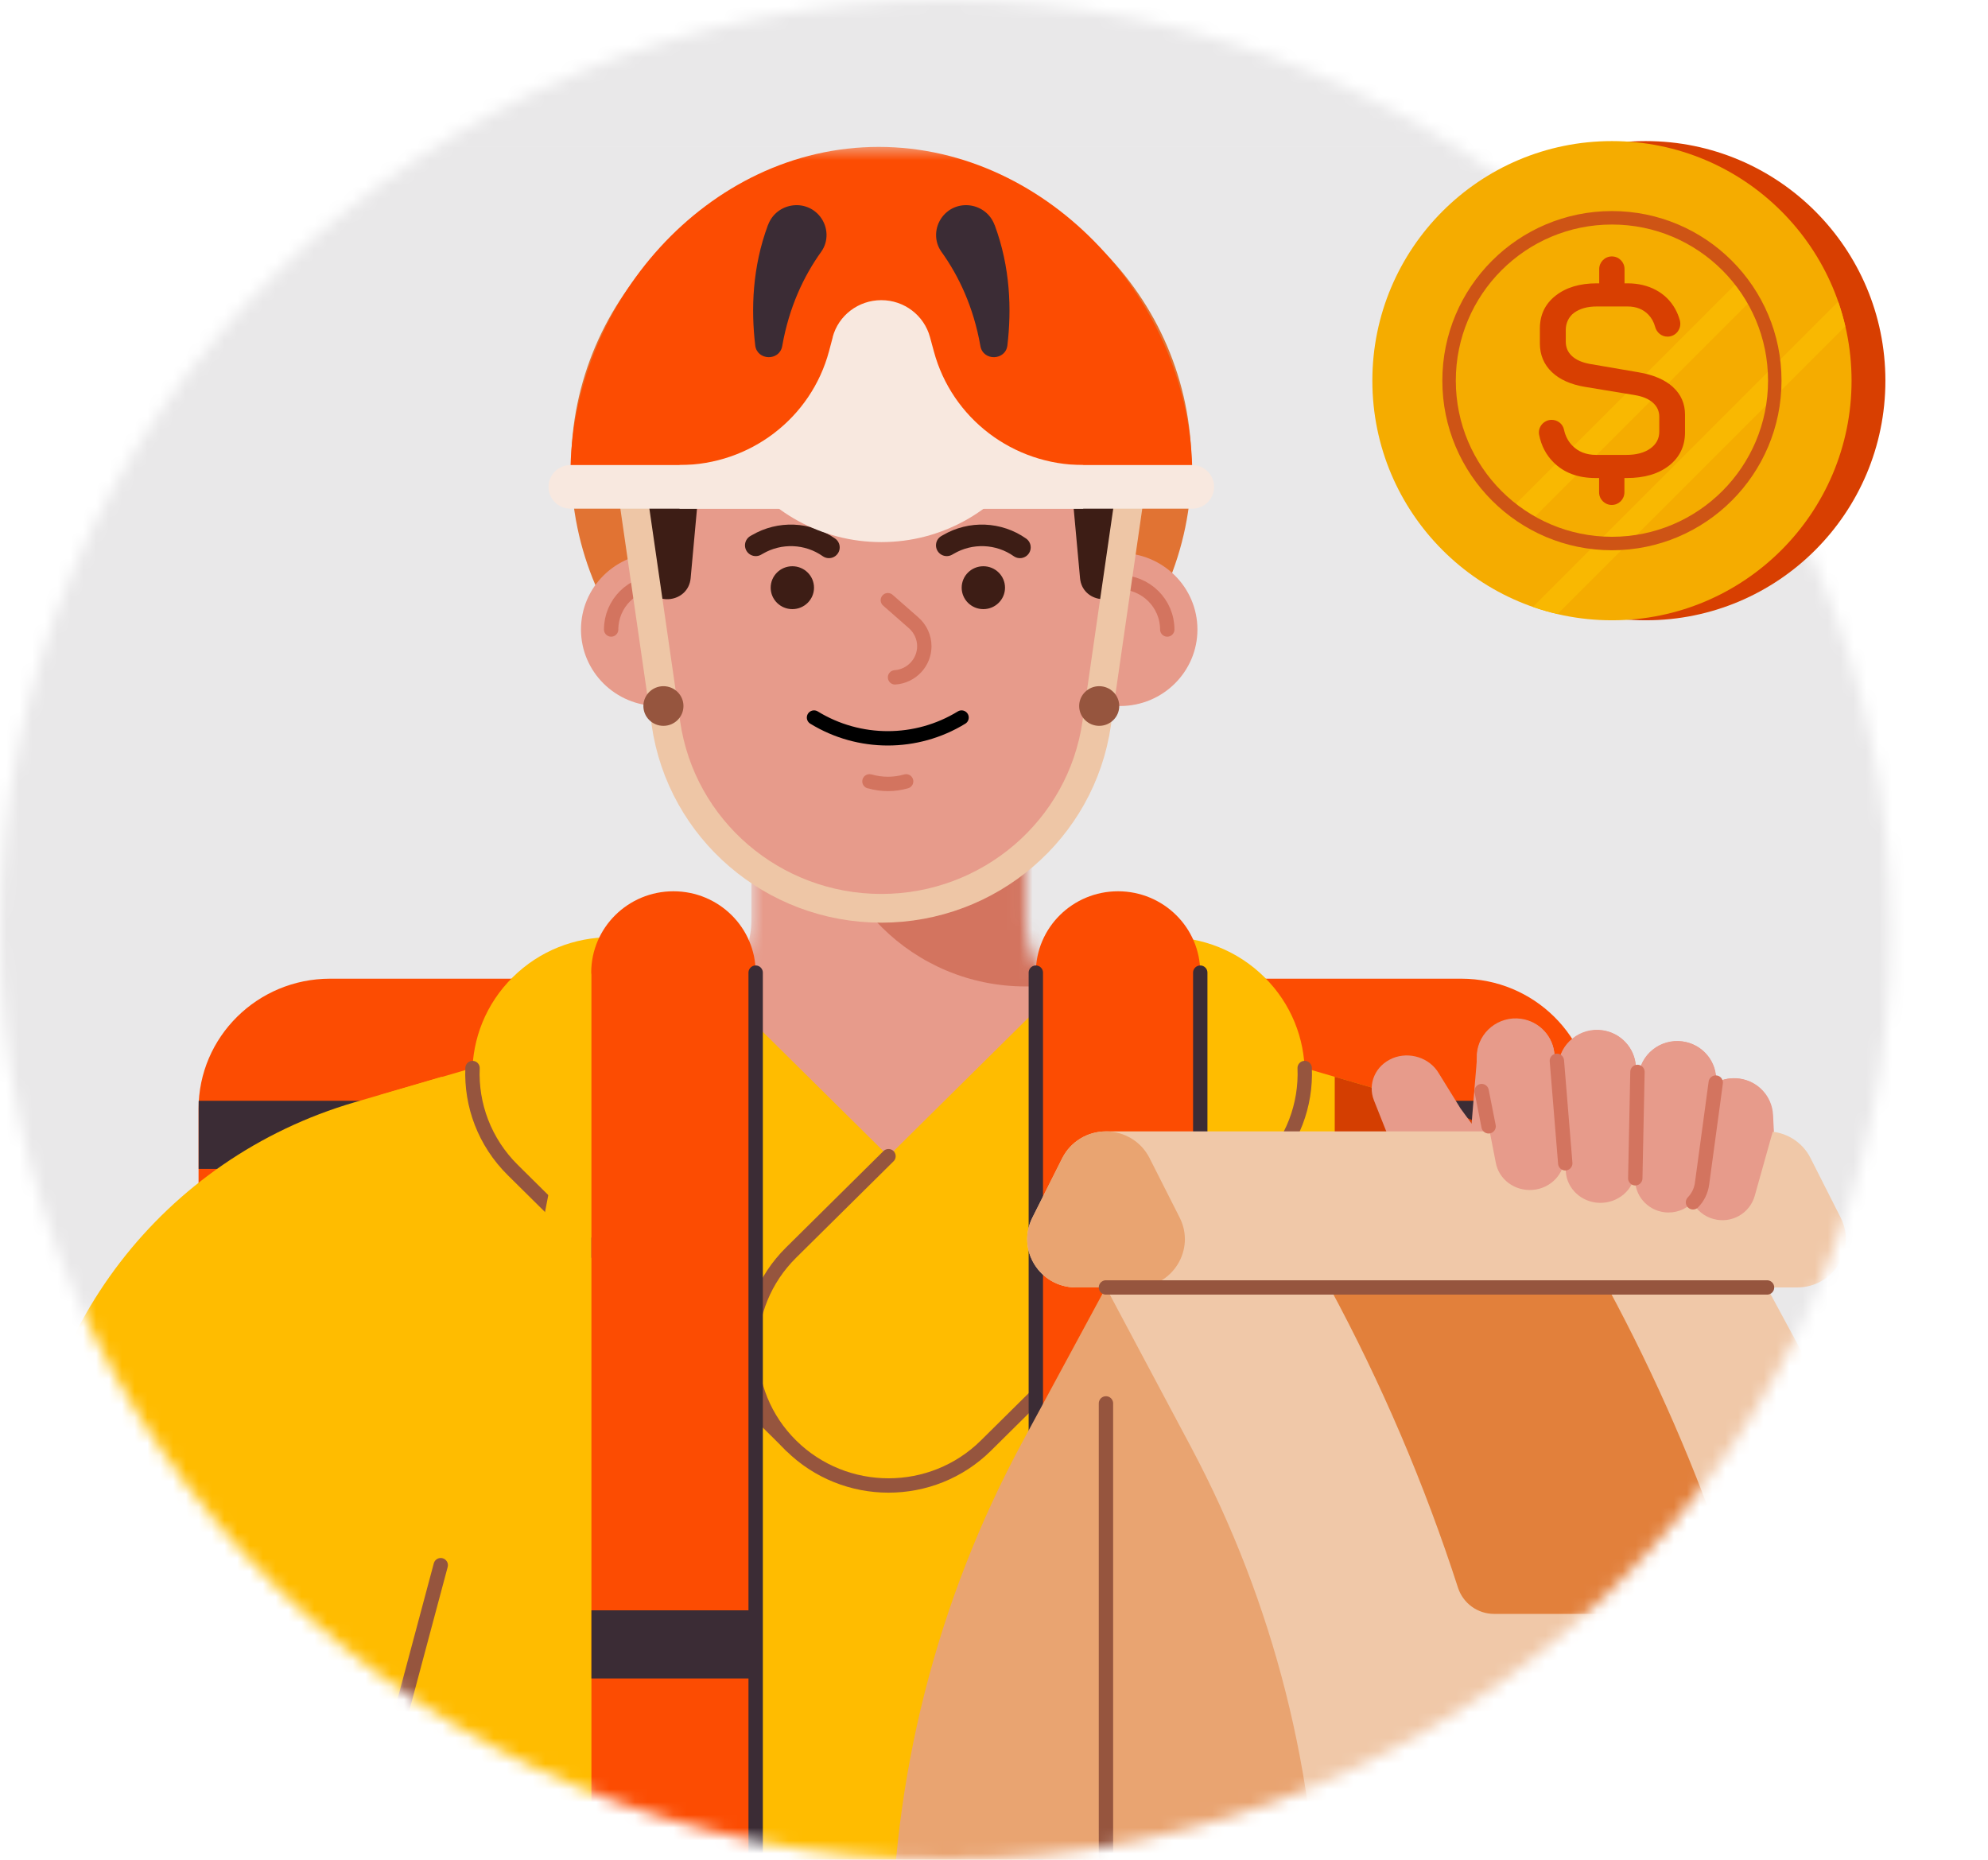
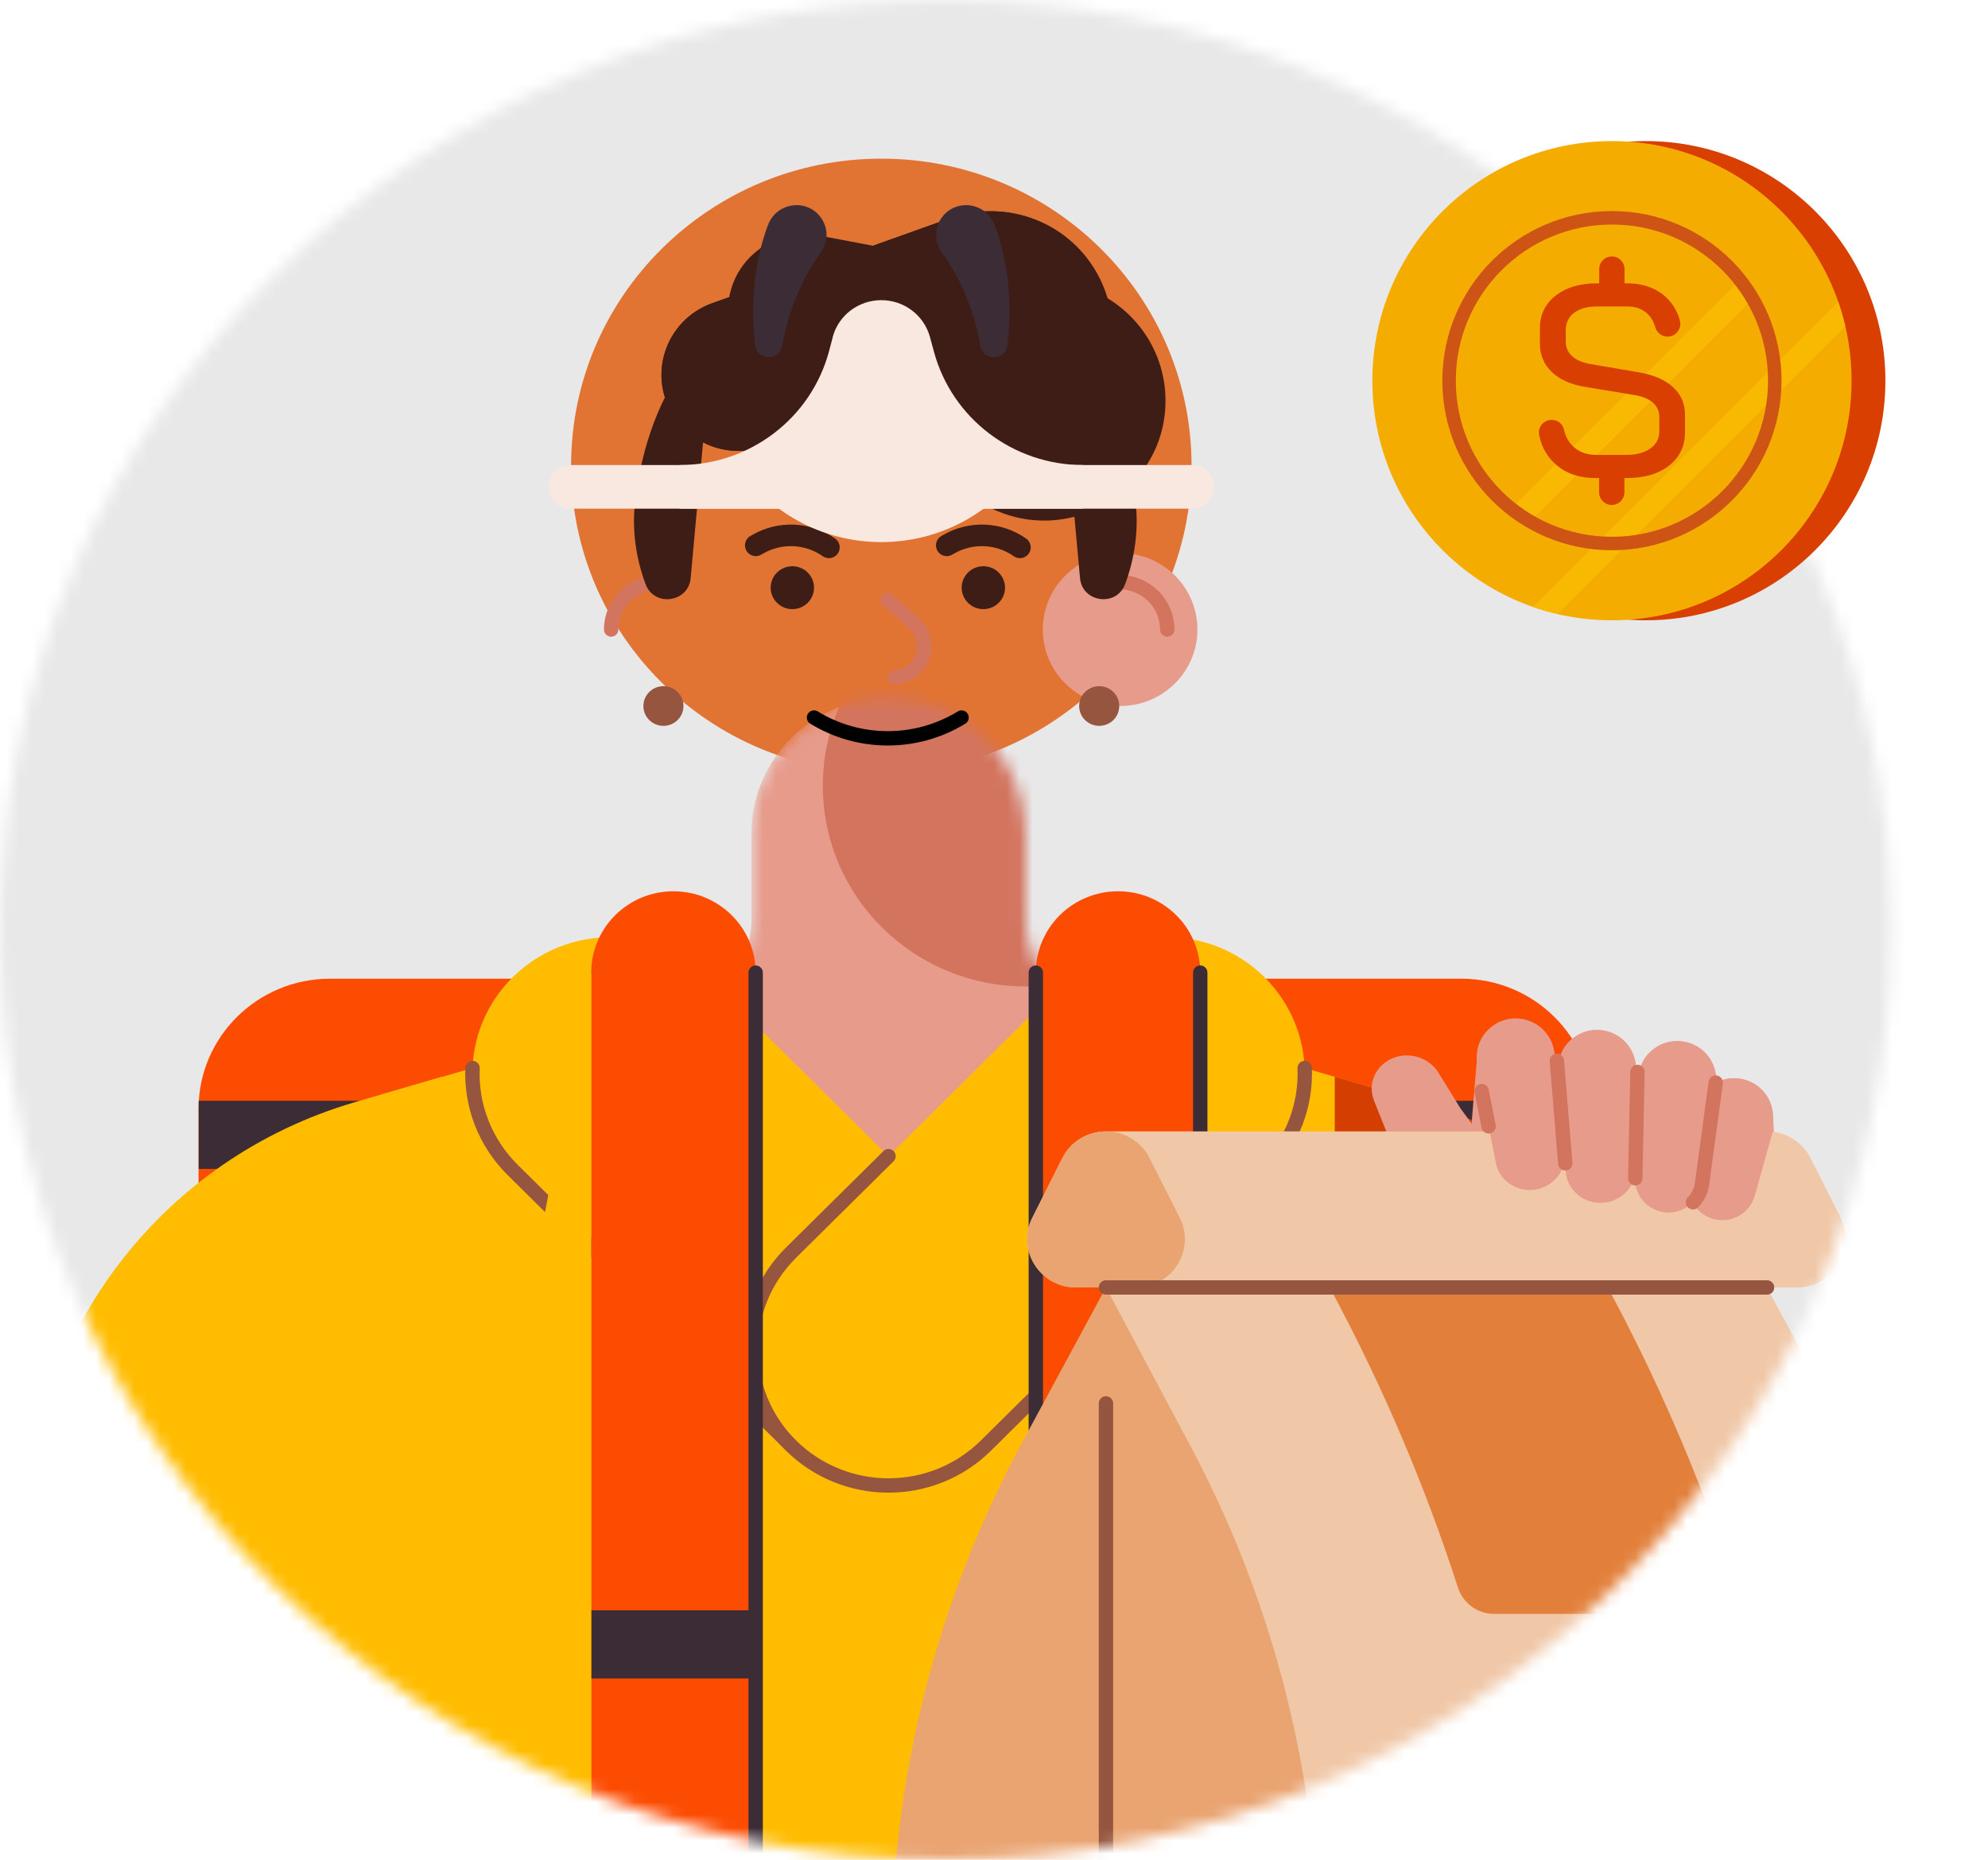
<svg xmlns="http://www.w3.org/2000/svg" width="155" height="145" viewBox="0 0 155 145" fill="none">
  <mask id="mask0_3011_130" style="mask-type:luminance" maskUnits="userSpaceOnUse" x="0" y="0" width="148" height="145">
    <path d="M73.713 144.998C114.424 144.998 147.427 112.539 147.427 72.499C147.427 32.459 114.424 0 73.713 0C33.003 0 0 32.459 0 72.499C0 112.539 33.003 144.998 73.713 144.998Z" fill="white" />
  </mask>
  <g mask="url(#mask0_3011_130)">
    <path d="M154.498 -10.555H-6.502V149.445H154.498V-10.555Z" fill="#E9E8E9" />
    <mask id="mask1_3011_130" style="mask-type:luminance" maskUnits="userSpaceOnUse" x="1" y="11" width="154" height="378">
      <path d="M154.498 11.445H1.498V388.445H154.498V11.445Z" fill="white" />
    </mask>
    <g mask="url(#mask1_3011_130)">
      <path d="M154.498 11.445H1.498V388.445H154.498V11.445Z" fill="#E9E8E9" />
      <path d="M113.932 76.305H25.737C20.073 76.305 15.481 80.849 15.481 86.455V170.389C15.481 175.995 20.073 180.539 25.737 180.539H113.932C119.596 180.539 124.188 175.995 124.188 170.389V86.455C124.188 80.849 119.596 76.305 113.932 76.305Z" fill="#FC4C02" />
      <path d="M12.866 141.627H19.794C23.122 141.643 25.814 144.315 25.805 147.609L25.746 180.539H12.858C9.53 180.539 6.838 177.876 6.838 174.582V147.584C6.838 144.29 9.538 141.618 12.866 141.627Z" fill="#FC4C02" />
      <path d="M126.812 141.627H119.884C116.556 141.643 113.864 144.315 113.873 147.609L113.932 180.539H126.82C130.148 180.539 132.84 177.876 132.84 174.582V147.584C132.84 144.29 130.14 141.618 126.812 141.627Z" fill="#FC4C02" />
      <path d="M15.49 91.135H124.197V85.825H15.49V91.135Z" fill="#3B2C35" />
      <path d="M25.746 180.539C20.083 180.539 15.49 175.993 15.49 170.389V141.635" stroke="#3B2C35" stroke-width="1.12" stroke-linecap="round" stroke-linejoin="round" />
      <path d="M124.197 141.627V170.38C124.197 175.985 119.603 180.531 113.941 180.531" stroke="#3B2C35" stroke-width="1.12" stroke-linecap="round" stroke-linejoin="round" />
      <path d="M68.714 60.247C82.073 60.247 92.902 49.53 92.902 36.308C92.902 23.087 82.073 12.369 68.714 12.369C55.355 12.369 44.526 23.087 44.526 36.308C44.526 49.53 55.355 60.247 68.714 60.247Z" fill="#E17333" />
      <path d="M57.584 35.157H77.255C84.718 35.157 89.234 26.981 85.193 20.763C82.816 17.1 78.189 15.545 74.046 17.024L55.538 23.637C51.827 24.965 50.392 29.418 52.659 32.62C53.78 34.208 55.614 35.157 57.575 35.157H57.584Z" fill="#3D1D15" />
      <path d="M57.584 35.157H77.255C84.718 35.157 89.234 26.981 85.193 20.763C82.816 17.1 78.189 15.545 74.046 17.024L55.538 23.637C51.827 24.965 50.392 29.418 52.659 32.62C53.78 34.208 55.614 35.157 57.575 35.157H57.584Z" fill="#3D1D15" />
      <path d="M59.689 29.3L76.601 39.258C83.02 43.039 91.119 38.291 90.865 30.905C90.712 26.553 87.536 22.872 83.215 22.049L63.9 18.369C60.02 17.629 56.497 20.738 56.786 24.637C56.93 26.57 58.017 28.309 59.698 29.3H59.689Z" fill="#3D1D15" />
      <path d="M108.948 85.38L84.777 78.321C74.657 75.364 63.9 75.364 53.78 78.321L29.609 85.38V173.716C29.609 177.884 32.385 181.556 36.418 182.732C57.864 189.001 80.685 189.001 102.131 182.732C106.172 181.556 108.94 177.884 108.94 173.716V85.38H108.948Z" fill="#FFBC00" />
      <mask id="mask2_3011_130" style="mask-type:luminance" maskUnits="userSpaceOnUse" x="53" y="54" width="33" height="40">
        <path d="M85.006 78.389C82.018 77.515 79.963 74.801 79.963 71.717V64.995C79.963 59.155 75.183 54.416 69.275 54.416C63.374 54.416 58.585 59.147 58.585 64.995V71.717C58.585 74.801 56.531 77.515 53.542 78.389C53.542 86.984 60.581 93.95 69.266 93.95C77.951 93.95 84.989 86.984 84.989 78.389H85.006Z" fill="white" />
      </mask>
      <g mask="url(#mask2_3011_130)">
        <path d="M85.006 78.389C82.018 77.515 79.963 74.801 79.963 71.717V64.995C79.963 59.155 75.183 54.416 69.275 54.416C63.374 54.416 58.585 59.147 58.585 64.995V71.717C58.585 74.801 56.531 77.515 53.542 78.389C53.542 86.984 60.581 93.95 69.266 93.95C77.951 93.95 84.989 86.984 84.989 78.389H85.006Z" fill="#E79B8B" />
        <path d="M79.963 76.91C88.694 76.91 95.772 69.905 95.772 61.264C95.772 52.623 88.694 45.618 79.963 45.618C71.232 45.618 64.155 52.623 64.155 61.264C64.155 69.905 71.232 76.91 79.963 76.91Z" fill="#D3745F" />
      </g>
-       <path d="M69.368 25.385C58.815 25.385 50.545 34.359 51.513 44.753L52.396 54.248L52.541 55.71C53.389 64.281 60.666 70.81 69.359 70.81C78.078 70.81 85.371 64.239 86.186 55.643L87.214 44.778C88.199 34.367 79.929 25.377 69.359 25.377L69.368 25.385Z" fill="#E79B8B" />
      <path d="M93.361 49.08C93.361 45.785 90.662 43.114 87.333 43.114C84.003 43.114 81.305 45.785 81.305 49.08C81.305 52.375 84.003 55.046 87.333 55.046C90.662 55.046 93.361 52.375 93.361 49.08Z" fill="#E79B8B" />
      <path d="M87.282 45.392C89.345 45.392 91.009 47.047 91.009 49.08" stroke="#D3745F" stroke-width="1.12" stroke-linecap="round" stroke-linejoin="round" />
-       <path d="M45.298 49.08C45.298 52.375 47.997 55.046 51.326 55.046C54.656 55.046 57.354 52.375 57.354 49.08C57.354 45.785 54.656 43.114 51.326 43.114C47.997 43.114 45.298 45.785 45.298 49.08Z" fill="#E79B8B" />
      <path d="M51.377 45.392C49.314 45.392 47.65 47.047 47.65 49.08" stroke="#D3745F" stroke-width="1.12" stroke-linecap="round" stroke-linejoin="round" />
      <path d="M83.249 34.577L84.208 45.081C84.387 46.988 87.052 47.341 87.723 45.543C88.496 43.467 88.793 41.241 88.53 39.048C87.791 32.838 84.361 21.327 69.028 21.327C53.695 21.327 50.265 32.838 49.526 39.048C49.263 41.241 49.56 43.467 50.333 45.543C51.004 47.341 53.67 46.988 53.848 45.081L54.807 34.577C54.952 33.006 56.752 32.166 58.068 33.057C64.673 37.527 73.383 37.527 79.989 33.057C81.305 32.166 83.105 33.006 83.249 34.577Z" fill="#3D1D15" />
      <path d="M73.816 42.518L73.935 42.451C75.684 41.425 77.875 41.518 79.522 42.677" stroke="#3D1D15" stroke-width="1.68" stroke-linecap="round" stroke-linejoin="round" />
      <path d="M58.925 42.518L59.044 42.451C60.793 41.425 62.983 41.518 64.63 42.677" stroke="#3D1D15" stroke-width="1.68" stroke-linecap="round" stroke-linejoin="round" />
      <path d="M76.669 47.492C77.602 47.492 78.359 46.743 78.359 45.82C78.359 44.896 77.602 44.148 76.669 44.148C75.736 44.148 74.98 44.896 74.98 45.82C74.98 46.743 75.736 47.492 76.669 47.492Z" fill="#3D1D15" />
      <path d="M61.778 47.492C62.711 47.492 63.467 46.743 63.467 45.82C63.467 44.896 62.711 44.148 61.778 44.148C60.845 44.148 60.088 44.896 60.088 45.82C60.088 46.743 60.845 47.492 61.778 47.492Z" fill="#3D1D15" />
      <path d="M69.224 46.795L71.235 48.559C71.762 49.022 72.067 49.685 72.067 50.383C72.067 51.66 71.066 52.719 69.784 52.811" stroke="#D3745F" stroke-width="1.12" stroke-linecap="round" stroke-linejoin="round" />
      <path d="M63.467 55.945C66.991 58.105 71.448 58.105 74.971 55.945" stroke="black" stroke-width="1.12" stroke-linecap="round" stroke-linejoin="round" />
      <path d="M70.65 60.92C69.724 61.188 68.74 61.188 67.814 60.92H67.789" stroke="#D3745F" stroke-width="1.12" stroke-linecap="round" stroke-linejoin="round" />
      <path d="M104.067 152.491V83.951L110.884 85.943C125.81 90.303 136.142 103.739 136.422 119.133L137.017 152.189C137.161 160.381 131.142 167.414 122.949 168.616C112.998 170.069 104.058 162.44 104.058 152.483L104.067 152.491Z" fill="#D43E01" />
      <path d="M34.457 152.491V83.951L27.639 85.943C12.713 90.312 2.373 103.748 2.101 119.141L1.498 152.197C1.354 160.39 7.373 167.423 15.566 168.624C25.517 170.078 34.457 162.448 34.457 152.491Z" fill="#FFBC00" />
-       <path d="M34.363 122.032L29.609 139.82" stroke="#96553E" stroke-width="1.12" stroke-linecap="round" stroke-linejoin="round" />
      <path d="M39.975 91.226L61.684 112.711C65.878 116.862 72.678 116.862 76.872 112.711L76.878 112.705C81.072 108.554 81.072 101.824 76.878 97.673L55.17 76.188C50.976 72.037 44.175 72.037 39.981 76.188L39.975 76.194C35.781 80.345 35.781 87.075 39.975 91.226Z" fill="#FFBC00" />
      <path d="M36.842 83.271C36.723 86.136 37.768 89.035 39.984 91.228L61.693 112.713" stroke="#96553E" stroke-width="1.12" stroke-linecap="round" stroke-linejoin="round" />
-       <path d="M92.86 39.35C92.928 38.594 92.961 37.829 92.961 37.031C92.961 23.78 81.899 11.453 68.51 11.453C55.121 11.453 44.475 23.78 44.475 37.031C44.475 37.871 44.594 38.644 44.789 39.358H92.86V39.35Z" fill="#FC4C02" />
      <path d="M77.552 17.545C78.775 20.831 78.876 24.125 78.545 26.923C78.409 28.116 76.652 28.175 76.44 26.981C75.905 23.931 74.75 21.511 73.4 19.629C72.814 18.814 72.857 17.705 73.468 16.907C74.597 15.445 76.898 15.806 77.543 17.537L77.552 17.545Z" fill="#3B2C35" />
      <path d="M59.876 17.545C58.653 20.831 58.551 24.125 58.883 26.923C59.018 28.116 60.776 28.175 60.988 26.981C61.523 23.931 62.678 21.511 64.028 19.629C64.613 18.814 64.571 17.705 63.96 16.907C62.83 15.445 60.53 15.806 59.884 17.537L59.876 17.545Z" fill="#3B2C35" />
-       <path d="M68.714 70.818C60.275 70.818 53.118 64.675 51.921 56.407L49.255 37.964H88.173L85.507 56.407C84.31 64.675 77.153 70.818 68.714 70.818Z" stroke="#EEC6A6" stroke-width="2.24" stroke-linecap="round" stroke-linejoin="round" />
      <path d="M85.703 56.592C86.565 56.592 87.265 55.9 87.265 55.046C87.265 54.192 86.565 53.5 85.703 53.5C84.84 53.5 84.14 54.192 84.14 55.046C84.14 55.9 84.84 56.592 85.703 56.592Z" fill="#96553E" />
      <path d="M51.725 56.592C52.588 56.592 53.288 55.9 53.288 55.046C53.288 54.192 52.588 53.5 51.725 53.5C50.863 53.5 50.163 54.192 50.163 55.046C50.163 55.9 50.863 56.592 51.725 56.592Z" fill="#96553E" />
      <path d="M92.945 36.258H44.483C43.536 36.258 42.768 37.018 42.768 37.955V37.963C42.768 38.901 43.536 39.661 44.483 39.661H92.945C93.892 39.661 94.66 38.901 94.66 37.963V37.955C94.66 37.018 93.892 36.258 92.945 36.258Z" fill="#F8E8DF" />
      <path d="M57.49 36.258C59.884 39.879 64.019 42.266 68.714 42.266C73.409 42.266 77.543 39.871 79.938 36.258H57.49Z" fill="#F8E8DF" />
      <path d="M64.927 26.292L64.639 27.376C63.246 32.603 58.475 36.249 53.007 36.258H52.982V39.661H84.454V36.258C78.995 36.258 74.224 32.628 72.815 27.41L72.509 26.284C72.05 24.587 70.497 23.402 68.714 23.402C66.931 23.402 65.369 24.587 64.919 26.292H64.927Z" fill="#F8E8DF" />
      <path d="M83.387 76.178L61.679 97.663C57.485 101.814 57.485 108.544 61.679 112.695L61.685 112.701C65.879 116.852 72.679 116.852 76.873 112.701L98.582 91.216C102.776 87.065 102.776 80.335 98.582 76.184L98.576 76.178C94.381 72.027 87.581 72.027 83.387 76.178Z" fill="#FFBC00" />
      <path d="M101.723 83.27C101.842 86.136 100.798 89.035 98.582 91.219L76.873 112.705C72.679 116.856 65.878 116.856 61.676 112.705C57.482 108.554 57.482 101.823 61.676 97.664L69.274 90.144" stroke="#96553E" stroke-width="1.12" stroke-linecap="round" stroke-linejoin="round" />
      <path d="M28.335 180.539C45.222 180.539 58.917 166.994 58.917 150.273V75.834C58.917 72.33 56.047 69.49 52.507 69.49C48.966 69.49 46.096 72.33 46.096 75.834V150.273C46.096 159.978 38.141 167.851 28.335 167.851C24.795 167.851 21.925 170.691 21.925 174.195C21.925 177.699 24.795 180.539 28.335 180.539Z" fill="#FC4C02" />
      <path d="M46.096 130.863H58.917V125.552H46.096V130.863Z" fill="#3B2C35" />
      <path d="M28.335 180.539C45.222 180.539 58.917 166.994 58.917 150.273V75.834" stroke="#3B2C35" stroke-width="1.12" stroke-linecap="round" stroke-linejoin="round" />
      <path d="M46.097 75.834V150.273C46.097 159.978 38.141 167.851 28.335 167.851" fill="#FFBC00" />
      <path d="M111.343 180.539C94.456 180.539 80.761 166.994 80.761 150.273V75.834C80.761 72.33 83.631 69.49 87.171 69.49C90.712 69.49 93.581 72.33 93.581 75.834V150.273C93.581 159.978 101.537 167.851 111.343 167.851C114.883 167.851 117.753 170.691 117.753 174.195C117.753 177.699 114.883 180.539 111.343 180.539Z" fill="#FC4C02" />
      <path d="M93.59 125.561H80.77V130.871H93.59V125.561Z" fill="#3B2C35" />
      <path d="M111.343 180.539C94.456 180.539 80.761 166.994 80.761 150.273V75.834" stroke="#3B2C35" stroke-width="1.12" stroke-linecap="round" stroke-linejoin="round" />
      <path d="M93.581 75.834V150.273C93.581 159.978 101.537 167.851 111.343 167.851" stroke="#3B2C35" stroke-width="1.12" stroke-linecap="round" stroke-linejoin="round" />
      <path d="M115.18 82.262C115.18 82.262 113.932 96.925 113.779 100.681L113.881 100.958C114.246 101.958 114.662 102.941 115.146 103.89L116.241 106.084L116.606 106.815C116.989 107.638 117.523 108.999 117.43 110.024L134.758 110.747C134.758 110.747 134.894 109.47 135.539 107.688C135.548 107.663 135.565 107.646 135.573 107.621C135.616 107.495 135.667 107.369 135.709 107.243C136.006 106.411 136.346 105.479 136.346 105.479C137.076 103.462 137.789 100.101 138.231 97.815C138.528 96.269 138.638 94.69 138.562 93.118L138.239 86.909C138.163 85.472 137.068 84.287 135.633 84.094C134.988 84.001 134.359 84.128 133.824 84.405L133.807 84.018C133.731 82.581 132.636 81.397 131.201 81.203C129.452 80.968 127.873 82.245 127.762 83.985L127.669 86.228L127.55 83.161C127.474 81.724 126.379 80.54 124.944 80.346C123.195 80.111 121.616 81.388 121.505 83.128L121.701 85.749L121.208 82.287C121.132 80.85 120.036 79.666 118.602 79.472C116.853 79.237 115.274 80.514 115.163 82.254L115.18 82.262Z" fill="#E79B8B" />
      <path d="M108.566 82.514C107.242 83.069 106.614 84.497 107.123 85.791L109.263 91.177L110.528 95.026C111.045 96.605 111.708 98.135 112.506 99.588L116.649 106.831L123.781 103.327C124.774 103.008 125.156 101.823 124.545 100.983L113.873 86.421L112.175 83.674C111.461 82.464 109.882 81.96 108.558 82.514" fill="#E79B8B" />
      <path d="M135.174 109.419C135.174 104.51 131.153 100.529 126.192 100.529C121.231 100.529 117.209 104.51 117.209 109.419C117.209 114.329 121.231 118.309 126.192 118.309C131.153 118.309 135.174 114.329 135.174 109.419Z" fill="#733C28" />
      <path d="M143.512 94.933C144.777 97.437 142.934 100.378 140.116 100.378H83.894C81.075 100.378 79.233 97.446 80.49 94.942L82.824 90.295C83.47 89.018 84.786 88.211 86.229 88.211H137.764C139.207 88.211 140.523 89.018 141.16 90.287L143.512 94.933Z" fill="#F0C8A8" />
      <path d="M91.977 94.933C93.242 97.437 91.399 100.378 88.581 100.378H83.894C81.075 100.378 79.233 97.446 80.49 94.942L82.824 90.295C83.47 89.018 84.786 88.211 86.229 88.211C87.672 88.211 88.988 89.018 89.625 90.287L91.977 94.933Z" fill="#E9A471" />
      <path d="M144.276 112.427L137.764 100.378H86.229V169.288H137.832C147.035 169.288 154.498 161.902 154.498 152.794C154.498 138.711 150.991 124.846 144.284 112.427H144.276Z" fill="#F0C8A8" />
      <path d="M86.169 169.28C76.966 169.28 69.503 161.894 69.503 152.785C69.503 138.703 73.01 124.838 79.717 112.419L86.229 100.37L92.86 112.822C99.329 124.981 102.751 138.509 102.827 152.248V152.684C102.878 161.826 95.407 169.271 86.161 169.271L86.169 169.28Z" fill="#E9A471" />
      <path d="M116.479 125.83H131.957C133.969 125.83 135.395 123.872 134.758 121.981C132.245 114.553 129.104 107.327 125.351 100.37H103.668C107.726 107.89 111.071 115.73 113.677 123.788C114.068 124.998 115.206 125.83 116.488 125.83H116.479Z" fill="#E2803B" />
      <path d="M86.229 100.378H137.772" stroke="#96553E" stroke-width="1.12" stroke-linecap="round" stroke-linejoin="round" />
      <path d="M154.498 152.785C154.498 144.912 153.394 137.106 151.255 129.577C152.927 150.987 135.828 169.279 114.127 169.279H137.832C147.035 169.279 154.498 161.894 154.498 152.785Z" fill="#E9A471" />
      <path d="M86.229 109.419V154.684" stroke="#96553E" stroke-width="1.12" stroke-linecap="round" stroke-linejoin="round" />
      <path d="M115.155 83.128L116.623 90.648C116.861 91.959 118.101 92.875 119.485 92.774C120.911 92.665 121.998 91.513 121.989 90.152L122.083 91.362C122.176 92.69 123.305 93.74 124.698 93.782C126.141 93.824 127.38 92.774 127.491 91.404L127.482 91.866C127.44 93.194 128.425 94.345 129.758 94.513C130.615 94.622 131.422 94.311 131.974 93.74C132.296 94.362 132.873 94.849 133.604 95.042C134.996 95.421 136.422 94.614 136.813 93.236L138.069 88.757L138.265 88.077L138.205 86.926C138.137 85.489 137.042 84.304 135.607 84.102C134.962 84.01 134.334 84.127 133.799 84.405L133.782 84.018C133.714 82.581 132.619 81.397 131.184 81.195C129.443 80.951 127.856 82.228 127.737 83.968L127.644 86.211L127.533 83.144C127.465 81.707 126.37 80.523 124.935 80.321C123.195 80.077 121.607 81.355 121.488 83.094L121.675 85.716L121.191 82.254C121.123 80.817 120.028 79.632 118.593 79.43C116.853 79.187 115.265 80.464 115.146 82.203L115.129 83.094L115.155 83.128Z" fill="#E79B8B" />
      <path d="M131.999 93.74C132.373 93.353 132.627 92.858 132.704 92.286L133.553 86.035L133.773 84.405" stroke="#D3745F" stroke-width="1.12" stroke-linecap="round" />
      <path d="M127.669 83.573L127.499 91.866" stroke="#D3745F" stroke-width="1.12" stroke-linecap="round" />
      <path d="M121.386 82.707L122.04 90.698" stroke="#D3745F" stroke-width="1.12" stroke-linecap="round" />
      <path d="M115.52 85.069L116.063 87.816" stroke="#D3745F" stroke-width="1.12" stroke-linecap="round" />
      <path d="M11.949 167.885L56.412 185.186C66.388 189.068 77.34 182.362 78.274 171.792C78.885 164.885 74.895 158.373 68.425 155.726L24.285 137.644C16.636 134.51 7.823 137.484 3.697 144.584C-1.312 153.222 2.593 164.246 11.958 167.885H11.949Z" fill="#F8B701" />
      <path d="M68.425 155.718L24.285 137.635" stroke="#96553E" stroke-width="1.12" stroke-linecap="round" stroke-linejoin="round" />
    </g>
  </g>
  <g clip-path="url(#clip0_3011_130)">
    <path d="M128.317 48.362H128.321C138.637 48.362 147 39.999 147 29.683V29.679C147 19.363 138.637 11 128.321 11H128.317C118.001 11 109.638 19.363 109.638 29.679V29.683C109.638 39.999 118.001 48.362 128.317 48.362Z" fill="#D83F01" />
    <path d="M125.679 48.362H125.683C135.999 48.362 144.362 39.999 144.362 29.683V29.679C144.362 19.363 135.999 11 125.683 11H125.679C115.363 11 107 19.363 107 29.679V29.683C107 39.999 115.363 48.362 125.679 48.362Z" fill="#F5AC00" />
    <path d="M135.648 21.822L117.822 39.648C118.289 40.016 118.782 40.353 119.298 40.654L136.658 23.294C136.357 22.778 136.021 22.285 135.653 21.818L135.648 21.822Z" fill="#F9B801" />
    <path d="M143.316 23.518L119.518 47.316C120.146 47.536 120.788 47.72 121.443 47.873L143.873 25.443C143.72 24.788 143.536 24.146 143.316 23.518Z" fill="#F9B801" />
    <path d="M130.435 30.177C131.063 30.751 131.377 31.465 131.377 32.331V33.708C131.377 34.78 130.964 35.646 130.139 36.297C129.313 36.947 128.214 37.27 126.841 37.27H126.652V38.383C126.652 38.926 126.213 39.37 125.665 39.37C125.122 39.37 124.678 38.931 124.678 38.383V37.27H124.404C123.031 37.27 121.937 36.862 121.12 36.041C120.546 35.467 120.173 34.758 120.003 33.905C119.882 33.3 120.362 32.734 120.981 32.734C121.439 32.734 121.847 33.048 121.941 33.497C122.044 33.982 122.255 34.394 122.574 34.726C123.045 35.22 123.673 35.467 124.449 35.467H126.805C127.581 35.467 128.205 35.301 128.671 34.969C129.138 34.637 129.371 34.197 129.371 33.645V32.501C129.371 32.061 129.205 31.693 128.873 31.397C128.541 31.101 128.07 30.904 127.464 30.805L123.606 30.168C122.475 29.984 121.6 29.593 120.985 29.001C120.371 28.409 120.061 27.664 120.061 26.776V25.609C120.061 24.55 120.469 23.698 121.282 23.056C122.094 22.415 123.166 22.091 124.494 22.091H124.687V20.979C124.687 20.436 125.127 19.992 125.674 19.992C126.217 19.992 126.661 20.431 126.661 20.979V22.091H126.895C127.729 22.091 128.465 22.267 129.111 22.612C129.753 22.957 130.251 23.447 130.605 24.075C130.762 24.353 130.883 24.654 130.973 24.972C131.148 25.614 130.677 26.246 130.013 26.246C129.551 26.246 129.165 25.928 129.048 25.484C128.95 25.12 128.779 24.806 128.528 24.541C128.119 24.111 127.572 23.895 126.895 23.895H124.499C123.763 23.895 123.17 24.061 122.722 24.393C122.309 24.698 122.08 25.196 122.08 25.708V26.632C122.08 27.085 122.237 27.458 122.556 27.754C122.874 28.05 123.328 28.256 123.924 28.369L127.743 29.024C128.914 29.221 129.815 29.607 130.444 30.181L130.435 30.177Z" fill="#D83F01" />
    <path d="M112.981 29.678C112.981 36.691 118.666 42.376 125.679 42.376C132.691 42.376 138.376 36.691 138.376 29.678C138.376 22.666 132.691 16.981 125.679 16.981C118.666 16.981 112.981 22.666 112.981 29.678Z" stroke="#CE5415" stroke-width="1.05" stroke-linecap="round" stroke-linejoin="round" />
  </g>
  <defs>
    <clipPath id="clip0_3011_130">
      <rect width="40" height="37.362" fill="white" transform="translate(107 11)" />
    </clipPath>
  </defs>
</svg>